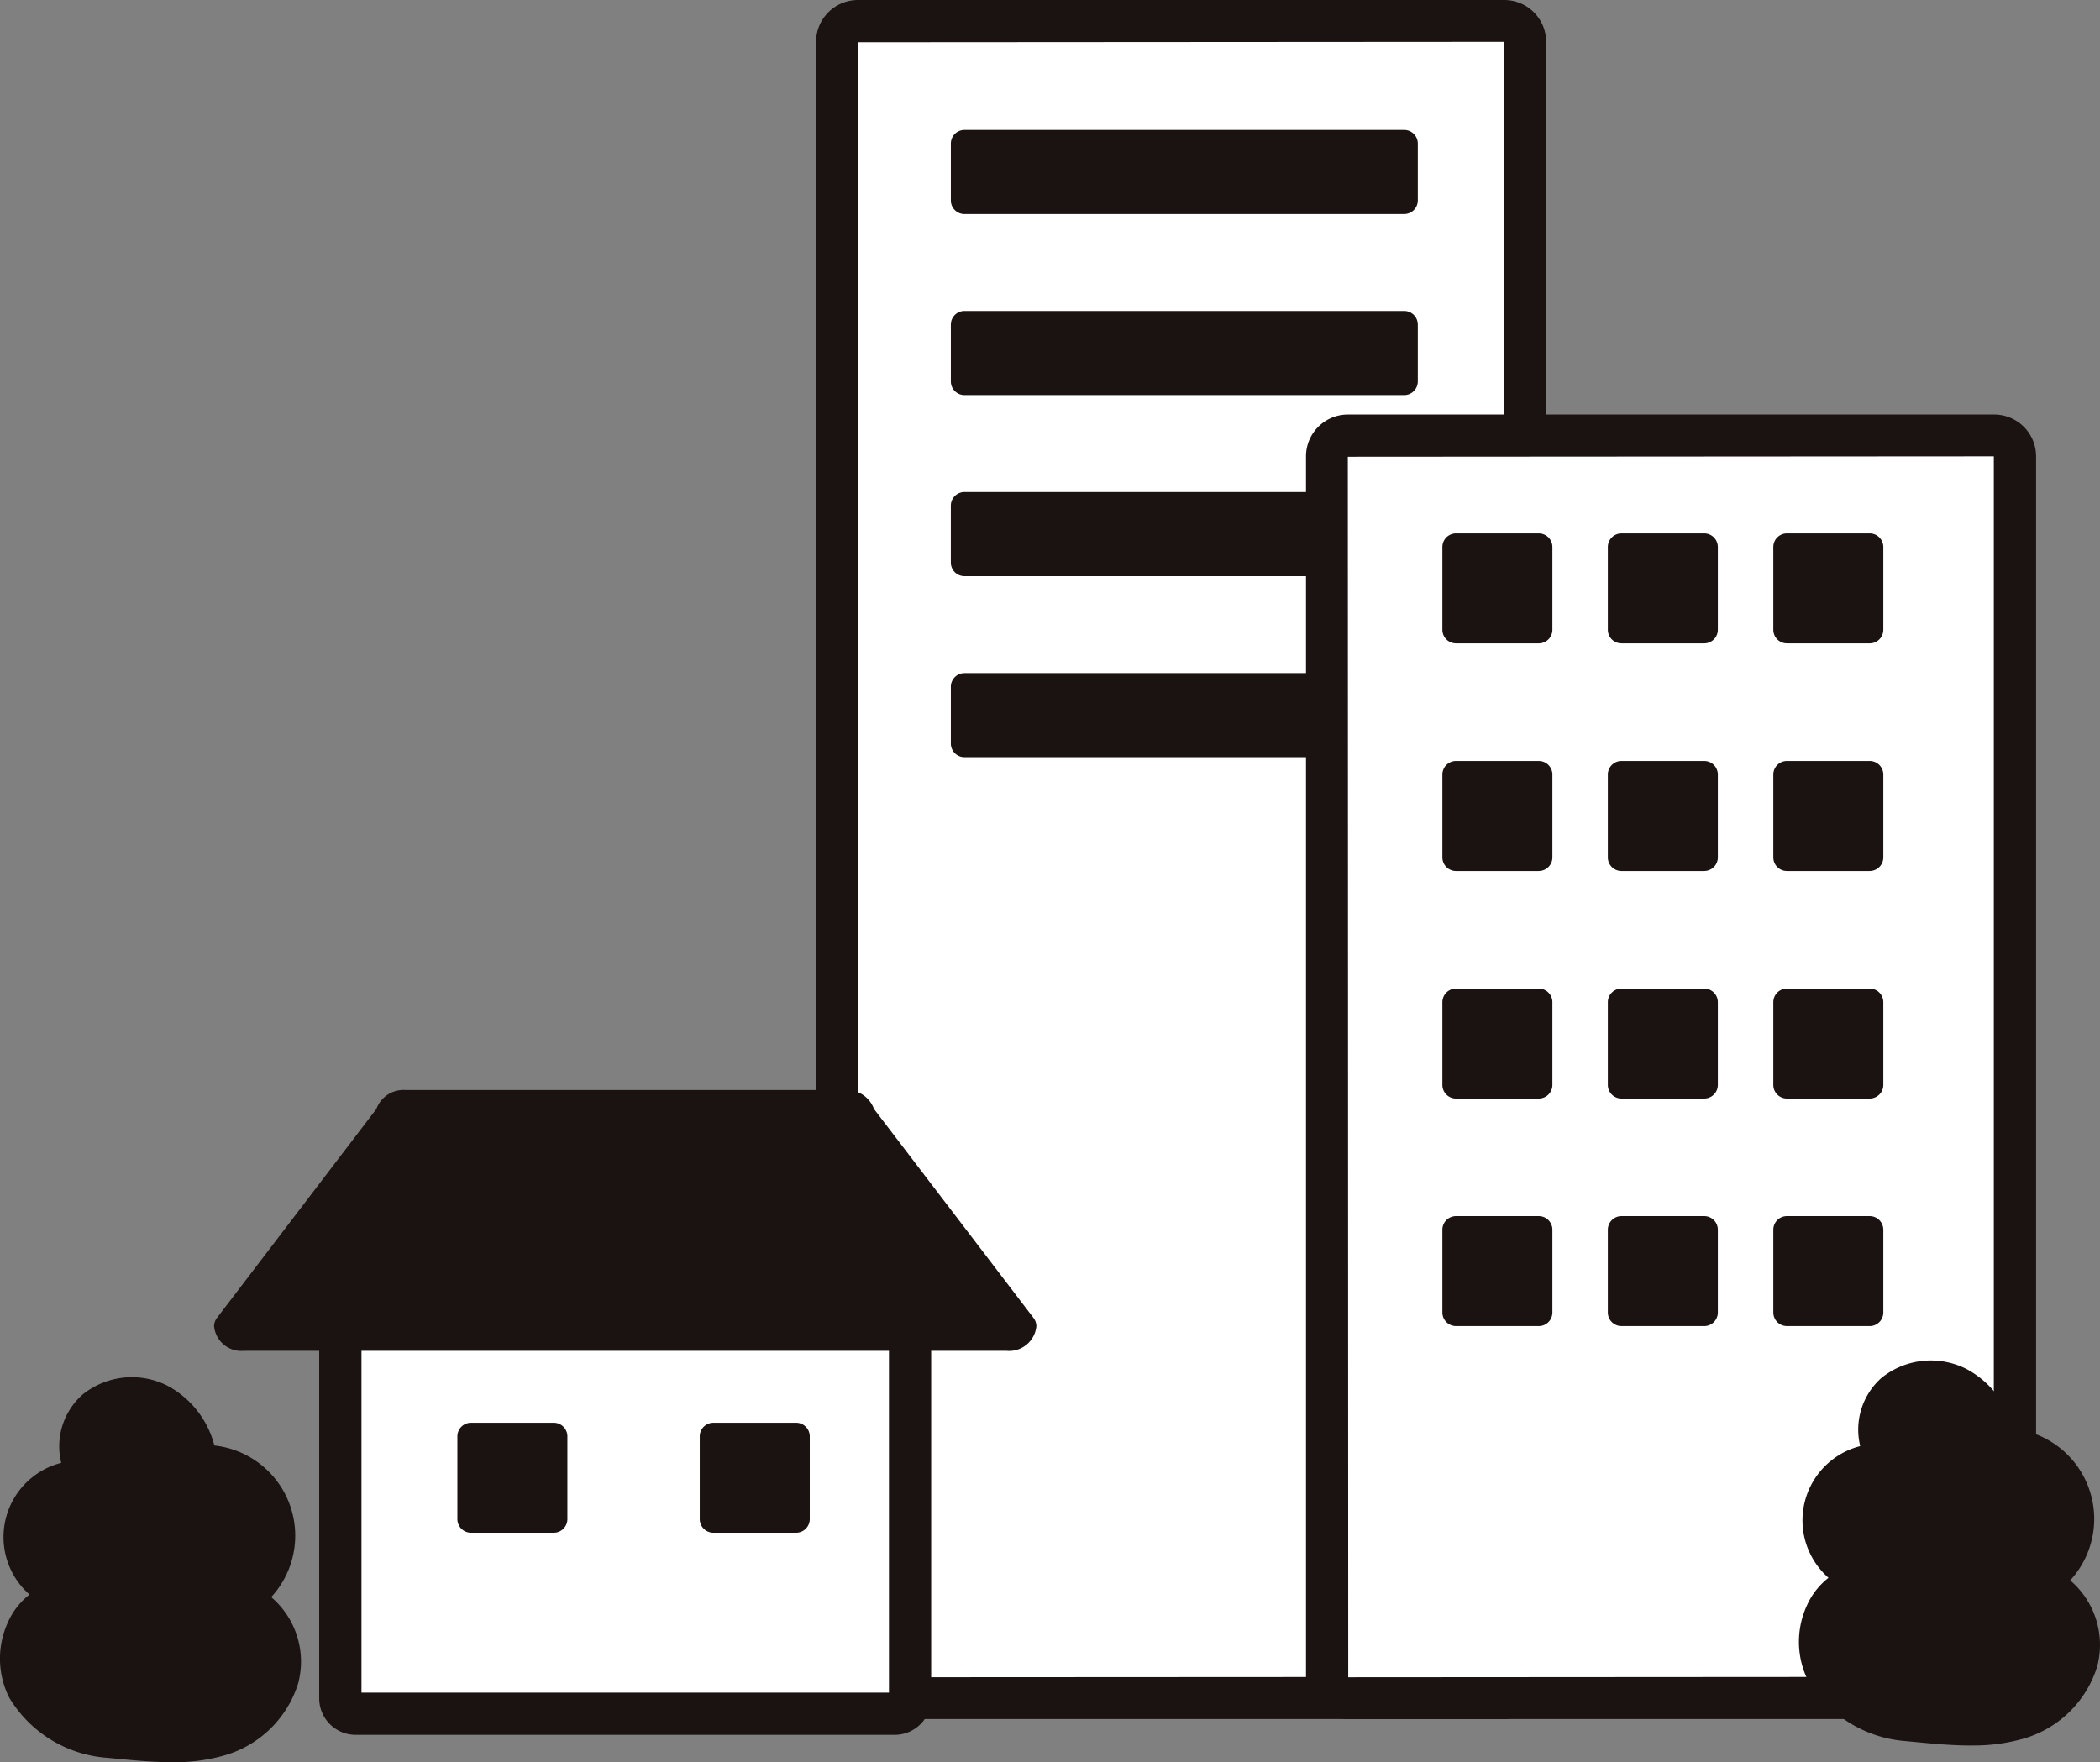
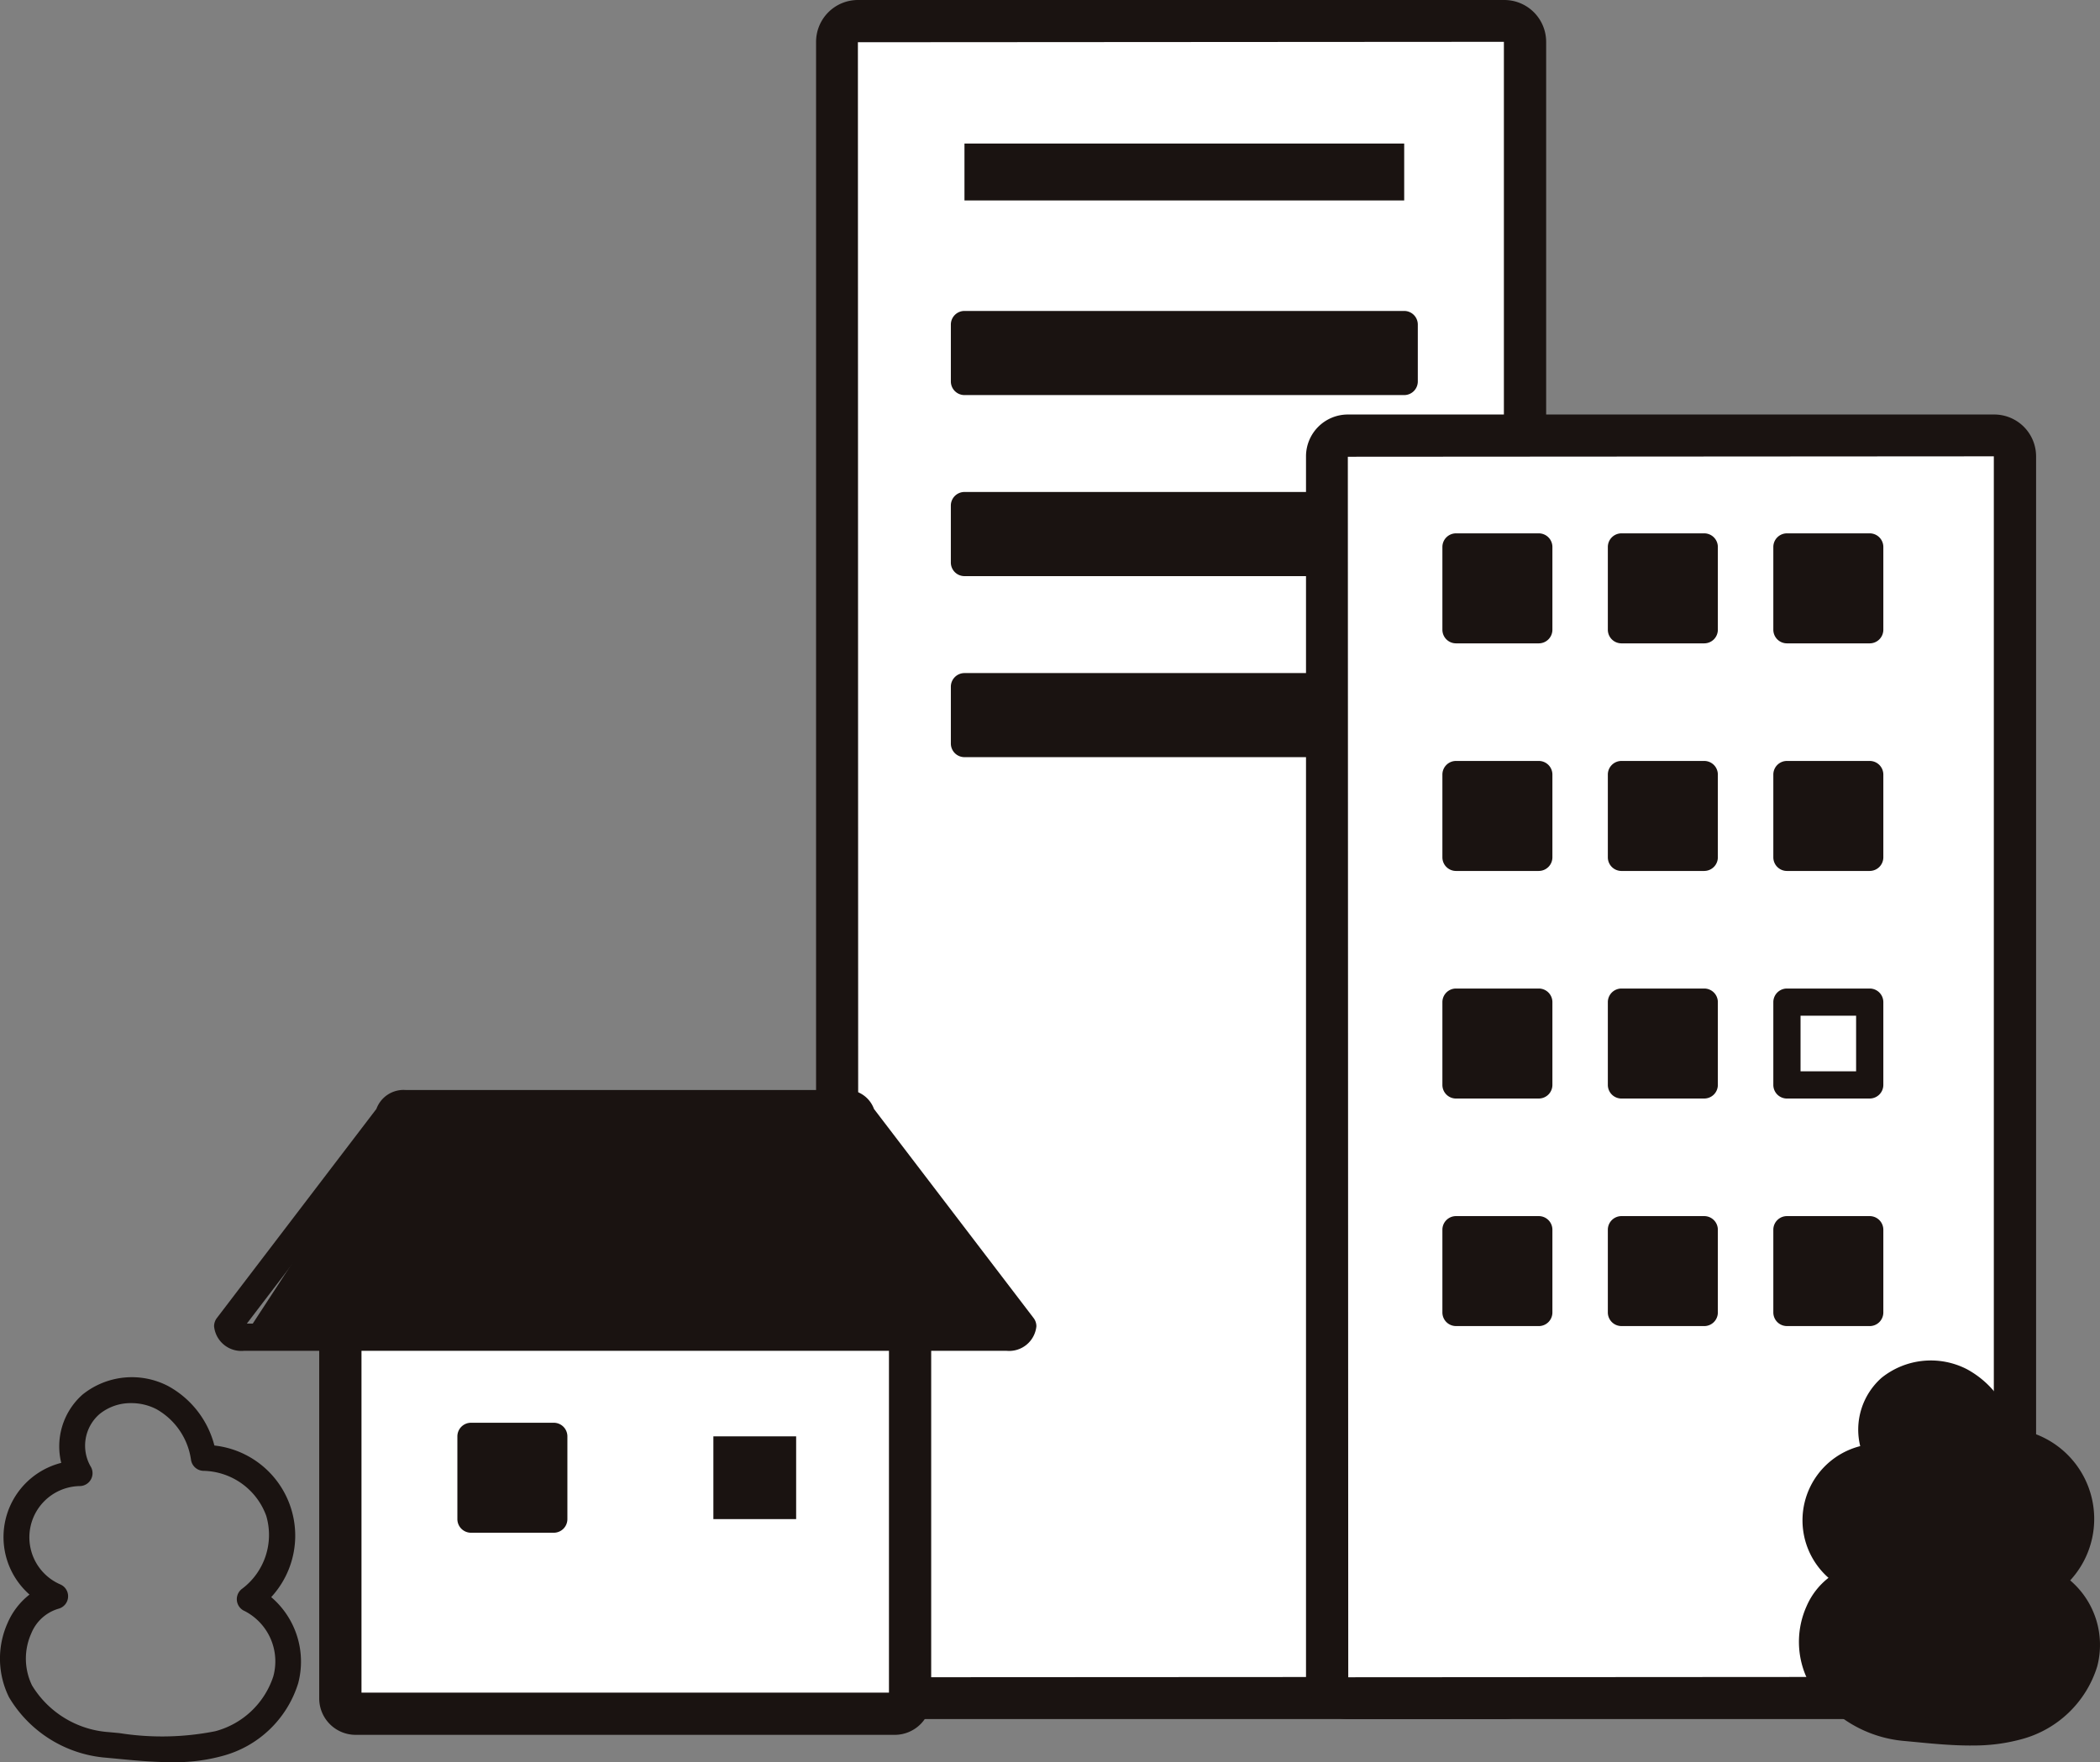
<svg xmlns="http://www.w3.org/2000/svg" id="グループ_2575" data-name="グループ 2575" width="120.95" height="101.512" viewBox="0 0 120.95 101.512">
  <rect x="0" y="0" width="120.95" height="101.512" fill="#808080" stroke="none" />
  <defs>
    <clipPath id="clip-path">
      <rect id="長方形_2094" data-name="長方形 2094" width="120.95" height="101.512" fill="none" />
    </clipPath>
  </defs>
  <g id="グループ_2574" data-name="グループ 2574" clip-path="url(#clip-path)">
    <path id="パス_58738" data-name="パス 58738" d="M97.867,98.1H60.637A1.192,1.192,0,0,1,59.445,96.9V2.692A1.192,1.192,0,0,1,60.637,1.5h37.23A1.193,1.193,0,0,1,99.06,2.692V96.9A1.193,1.193,0,0,1,97.867,98.1" transform="translate(-11.227 -0.283)" fill="#fff" />
    <path id="パス_58739" data-name="パス 58739" d="M97.584,99.029H60.354a2.411,2.411,0,0,1-2.409-2.409V2.409A2.412,2.412,0,0,1,60.354,0h37.23a2.412,2.412,0,0,1,2.41,2.41V96.62a2.412,2.412,0,0,1-2.41,2.409m0-2.433v0ZM97.56,2.409l-37.206.024.024,94.187L97.56,96.6Z" transform="translate(-10.943 0)" fill="#1a1311" />
    <rect id="長方形_2076" data-name="長方形 2076" width="25.326" height="3.278" transform="translate(55.549 8.269)" fill="#1a1311" />
-     <path id="パス_58740" data-name="パス 58740" d="M93.626,14.074H68.3a.784.784,0,0,1-.784-.784V10.011a.784.784,0,0,1,.784-.784H93.626a.784.784,0,0,1,.784.784v3.278a.784.784,0,0,1-.784.784M69.084,12.5H92.84V10.8H69.084Z" transform="translate(-12.751 -1.743)" fill="#1a1311" />
    <rect id="長方形_2077" data-name="長方形 2077" width="25.326" height="3.277" transform="translate(55.549 18.698)" fill="#1a1311" />
    <path id="パス_58741" data-name="パス 58741" d="M93.626,26.93H68.3a.785.785,0,0,1-.784-.785V22.868a.785.785,0,0,1,.784-.785H93.626a.785.785,0,0,1,.784.785v3.277a.785.785,0,0,1-.784.785m-24.542-1.57H92.84V23.653H69.084Z" transform="translate(-12.751 -4.171)" fill="#1a1311" />
    <rect id="長方形_2078" data-name="長方形 2078" width="25.326" height="3.278" transform="translate(55.549 29.126)" fill="#1a1311" />
    <path id="パス_58742" data-name="パス 58742" d="M93.626,39.787H68.3A.784.784,0,0,1,67.515,39V35.724a.784.784,0,0,1,.784-.784H93.626a.784.784,0,0,1,.784.784V39a.784.784,0,0,1-.784.784m-24.542-1.57H92.84V36.509H69.084Z" transform="translate(-12.751 -6.599)" fill="#1a1311" />
    <rect id="長方形_2079" data-name="長方形 2079" width="25.326" height="3.278" transform="translate(55.549 39.554)" fill="#1a1311" />
    <path id="パス_58743" data-name="パス 58743" d="M93.626,52.643H68.3a.784.784,0,0,1-.784-.784V48.581A.785.785,0,0,1,68.3,47.8H93.626a.785.785,0,0,1,.784.785v3.277a.784.784,0,0,1-.784.784M69.084,51.074H92.84V49.366H69.084Z" transform="translate(-12.751 -9.027)" fill="#1a1311" />
    <path id="パス_58744" data-name="パス 58744" d="M132.657,103.656H95.427a1.193,1.193,0,0,1-1.193-1.192V32.13a1.194,1.194,0,0,1,1.193-1.193h37.23a1.193,1.193,0,0,1,1.192,1.193v70.333a1.192,1.192,0,0,1-1.192,1.192" transform="translate(-17.797 -5.843)" fill="#fff" />
    <path id="パス_58745" data-name="パス 58745" d="M132.373,104.588H95.143a2.411,2.411,0,0,1-2.409-2.409V31.846a2.411,2.411,0,0,1,2.409-2.409h37.23a2.412,2.412,0,0,1,2.41,2.409v70.333a2.412,2.412,0,0,1-2.41,2.409m0-2.433v0Zm-.024-70.309-37.206.024.024,70.309,37.182-.024Z" transform="translate(-17.514 -5.559)" fill="#1a1311" />
    <path id="パス_58746" data-name="パス 58746" d="M56.095,115.935H25.048a.883.883,0,0,1-.883-.883V92.032a.884.884,0,0,1,.883-.883H56.095a.884.884,0,0,1,.883.883v23.019a.883.883,0,0,1-.883.883" transform="translate(-4.564 -17.214)" fill="#fff" />
    <path id="パス_58747" data-name="パス 58747" d="M55.812,116.868H24.765a2.1,2.1,0,0,1-2.1-2.1V91.749a2.1,2.1,0,0,1,2.1-2.1H55.812a2.1,2.1,0,0,1,2.1,2.1v23.019a2.1,2.1,0,0,1-2.1,2.1M25.1,114.435h30.38V92.082H25.1Z" transform="translate(-4.28 -16.931)" fill="#1a1311" />
-     <path id="パス_58748" data-name="パス 58748" d="M61.017,91.832H17.1c-.52,0-.941-.281-.941-.628L25.473,79c0-.347.422-.628.942-.628H51.707c.52,0,.942.281.942.628l9.309,12.2c0,.346-.421.628-.941.628" transform="translate(-3.053 -14.802)" fill="#1a1311" />
+     <path id="パス_58748" data-name="パス 58748" d="M61.017,91.832H17.1L25.473,79c0-.347.422-.628.942-.628H51.707c.52,0,.942.281.942.628l9.309,12.2c0,.346-.421.628-.941.628" transform="translate(-3.053 -14.802)" fill="#1a1311" />
    <path id="パス_58749" data-name="パス 58749" d="M60.834,92.434H16.922A1.576,1.576,0,0,1,15.2,91.021a.783.783,0,0,1,.161-.476L24.548,78.5a1.667,1.667,0,0,1,1.682-1.091H51.525A1.667,1.667,0,0,1,53.207,78.5L62.4,90.545a.782.782,0,0,1,.161.476,1.576,1.576,0,0,1-1.725,1.412M17.088,90.865H60.669L51.842,79.3a.791.791,0,0,1-.139-.291.522.522,0,0,0-.178-.028H26.231a.522.522,0,0,0-.178.028.791.791,0,0,1-.139.291Z" transform="translate(-2.87 -14.619)" fill="#1a1311" />
    <rect id="長方形_2080" data-name="長方形 2080" width="4.767" height="4.767" transform="translate(83.854 31.51)" fill="#1a1311" />
    <path id="パス_58750" data-name="パス 58750" d="M107.963,44.215H103.2a.785.785,0,0,1-.784-.785V38.663a.785.785,0,0,1,.784-.785h4.768a.785.785,0,0,1,.784.785V43.43a.785.785,0,0,1-.784.785m-3.984-1.57h3.2v-3.2h-3.2Z" transform="translate(-19.341 -7.154)" fill="#1a1311" />
    <rect id="長方形_2081" data-name="長方形 2081" width="4.767" height="4.767" transform="translate(93.389 31.51)" fill="#1a1311" />
    <path id="パス_58751" data-name="パス 58751" d="M119.717,44.215H114.95a.785.785,0,0,1-.785-.785V38.663a.785.785,0,0,1,.785-.785h4.767a.785.785,0,0,1,.784.785V43.43a.785.785,0,0,1-.784.785m-3.983-1.57h3.2v-3.2h-3.2Z" transform="translate(-21.561 -7.154)" fill="#1a1311" />
    <rect id="長方形_2082" data-name="長方形 2082" width="4.767" height="4.767" transform="translate(102.923 31.51)" fill="#1a1311" />
    <path id="パス_58752" data-name="パス 58752" d="M131.471,44.215H126.7a.785.785,0,0,1-.784-.785V38.663a.785.785,0,0,1,.784-.785h4.767a.785.785,0,0,1,.785.785V43.43a.785.785,0,0,1-.785.785m-3.983-1.57h3.2v-3.2h-3.2Z" transform="translate(-23.781 -7.154)" fill="#1a1311" />
    <rect id="長方形_2083" data-name="長方形 2083" width="4.767" height="4.767" transform="translate(83.854 44.619)" fill="#1a1311" />
    <path id="パス_58753" data-name="パス 58753" d="M107.963,60.378H103.2a.785.785,0,0,1-.784-.785V54.825a.784.784,0,0,1,.784-.784h4.768a.784.784,0,0,1,.784.784v4.767a.785.785,0,0,1-.784.785m-3.984-1.57h3.2v-3.2h-3.2Z" transform="translate(-19.341 -10.206)" fill="#1a1311" />
    <rect id="長方形_2084" data-name="長方形 2084" width="4.767" height="4.767" transform="translate(93.389 44.619)" fill="#1a1311" />
    <path id="パス_58754" data-name="パス 58754" d="M119.717,60.378H114.95a.785.785,0,0,1-.785-.785V54.825a.785.785,0,0,1,.785-.784h4.767a.784.784,0,0,1,.784.784v4.767a.785.785,0,0,1-.784.785m-3.983-1.57h3.2v-3.2h-3.2Z" transform="translate(-21.561 -10.206)" fill="#1a1311" />
    <rect id="長方形_2085" data-name="長方形 2085" width="4.767" height="4.767" transform="translate(102.923 44.619)" fill="#1a1311" />
    <path id="パス_58755" data-name="パス 58755" d="M131.471,60.378H126.7a.785.785,0,0,1-.784-.785V54.825a.784.784,0,0,1,.784-.784h4.767a.785.785,0,0,1,.785.784v4.767a.785.785,0,0,1-.785.785m-3.983-1.57h3.2v-3.2h-3.2Z" transform="translate(-23.781 -10.206)" fill="#1a1311" />
    <rect id="長方形_2086" data-name="長方形 2086" width="4.767" height="4.767" transform="translate(83.854 57.73)" fill="#1a1311" />
    <path id="パス_58756" data-name="パス 58756" d="M107.963,76.54H103.2a.784.784,0,0,1-.784-.784V70.987a.784.784,0,0,1,.784-.784h4.768a.784.784,0,0,1,.784.784v4.768a.784.784,0,0,1-.784.784m-3.984-1.569h3.2v-3.2h-3.2Z" transform="translate(-19.341 -13.258)" fill="#1a1311" />
    <rect id="長方形_2087" data-name="長方形 2087" width="4.767" height="4.767" transform="translate(93.389 57.73)" fill="#1a1311" />
    <path id="パス_58757" data-name="パス 58757" d="M119.717,76.54H114.95a.785.785,0,0,1-.785-.784V70.987a.785.785,0,0,1,.785-.784h4.767a.784.784,0,0,1,.784.784v4.768a.784.784,0,0,1-.784.784m-3.983-1.569h3.2v-3.2h-3.2Z" transform="translate(-21.561 -13.258)" fill="#1a1311" />
-     <rect id="長方形_2088" data-name="長方形 2088" width="4.767" height="4.767" transform="translate(102.923 57.73)" fill="#1a1311" />
    <path id="パス_58758" data-name="パス 58758" d="M131.471,76.54H126.7a.784.784,0,0,1-.784-.784V70.987a.784.784,0,0,1,.784-.784h4.767a.785.785,0,0,1,.785.784v4.768a.785.785,0,0,1-.785.784m-3.983-1.569h3.2v-3.2h-3.2Z" transform="translate(-23.781 -13.258)" fill="#1a1311" />
    <rect id="長方形_2089" data-name="長方形 2089" width="4.767" height="4.767" transform="translate(83.854 70.839)" fill="#1a1311" />
    <path id="パス_58759" data-name="パス 58759" d="M107.963,92.7H103.2a.784.784,0,0,1-.784-.784V87.15a.784.784,0,0,1,.784-.784h4.768a.784.784,0,0,1,.784.784v4.767a.784.784,0,0,1-.784.784m-3.984-1.569h3.2v-3.2h-3.2Z" transform="translate(-19.341 -16.311)" fill="#1a1311" />
    <rect id="長方形_2090" data-name="長方形 2090" width="4.767" height="4.767" transform="translate(93.389 70.839)" fill="#1a1311" />
    <path id="パス_58760" data-name="パス 58760" d="M119.717,92.7H114.95a.785.785,0,0,1-.785-.784V87.15a.785.785,0,0,1,.785-.784h4.767a.784.784,0,0,1,.784.784v4.767a.784.784,0,0,1-.784.784m-3.983-1.569h3.2v-3.2h-3.2Z" transform="translate(-21.561 -16.311)" fill="#1a1311" />
    <rect id="長方形_2091" data-name="長方形 2091" width="4.767" height="4.767" transform="translate(102.923 70.839)" fill="#1a1311" />
    <path id="パス_58761" data-name="パス 58761" d="M131.471,92.7H126.7a.784.784,0,0,1-.784-.784V87.15a.784.784,0,0,1,.784-.784h4.767a.785.785,0,0,1,.785.784v4.767a.785.785,0,0,1-.785.784m-3.983-1.569h3.2v-3.2h-3.2Z" transform="translate(-23.781 -16.311)" fill="#1a1311" />
    <path id="パス_58762" data-name="パス 58762" d="M140.522,117.9a5.555,5.555,0,0,0,3.846-3.672,4,4,0,0,0-2.074-4.646,4.489,4.489,0,0,0-2.645-8.14,4.74,4.74,0,0,0-2.4-3.473,3.78,3.78,0,0,0-4.107.4,3.155,3.155,0,0,0-.654,3.958,3.7,3.7,0,0,0-1.4,7.093c-2.175.539-3.045,3.5-2,5.483a6.4,6.4,0,0,0,5,3.083c2.009.179,4.482.494,6.427-.082" transform="translate(-24.297 -18.421)" fill="#1a1311" />
    <path id="パス_58763" data-name="パス 58763" d="M137.632,118.8c-1.069,0-2.152-.1-3.165-.2l-.611-.057a7.165,7.165,0,0,1-5.594-3.477,5.012,5.012,0,0,1-.087-4.293,4.163,4.163,0,0,1,1.262-1.633,4.411,4.411,0,0,1,1.827-7.587,3.988,3.988,0,0,1,1.225-3.932,4.533,4.533,0,0,1,4.933-.492,5.444,5.444,0,0,1,2.663,3.425,5.223,5.223,0,0,1,3.272,8.733,4.883,4.883,0,0,1,1.557,4.956,6.251,6.251,0,0,1-4.353,4.191,10.376,10.376,0,0,1-2.928.362m-2.326-20.687a2.836,2.836,0,0,0-1.847.638,2.409,2.409,0,0,0-.515,2.991.744.744,0,0,1-.612,1.149,2.953,2.953,0,0,0-1.119,5.666.744.744,0,0,1-.114,1.4,2.432,2.432,0,0,0-1.566,1.423,3.542,3.542,0,0,0,.045,2.992,5.627,5.627,0,0,0,4.41,2.69l.618.057a15.733,15.733,0,0,0,5.532-.111,4.822,4.822,0,0,0,3.34-3.152,3.262,3.262,0,0,0-1.643-3.768.744.744,0,0,1-.146-1.291,3.745,3.745,0,0,0-2.183-6.791h-.03a.744.744,0,0,1-.735-.629,3.99,3.99,0,0,0-2-2.928,3.141,3.141,0,0,0-1.433-.341" transform="translate(-24.124 -18.248)" fill="#1a1311" />
-     <path id="パス_58764" data-name="パス 58764" d="M12.788,119.082a5.557,5.557,0,0,0,3.846-3.672,4,4,0,0,0-2.075-4.646,4.489,4.489,0,0,0-2.644-8.14,4.743,4.743,0,0,0-2.4-3.474,3.782,3.782,0,0,0-4.107.4A3.154,3.154,0,0,0,4.76,103.5a3.7,3.7,0,0,0-1.4,7.093c-2.175.539-3.045,3.5-2,5.483a6.4,6.4,0,0,0,5,3.083c2.011.179,4.482.494,6.427-.082" transform="translate(-0.173 -18.645)" fill="#1a1311" />
    <path id="パス_58765" data-name="パス 58765" d="M9.9,119.984c-1.07,0-2.152-.1-3.166-.2l-.611-.057a7.166,7.166,0,0,1-5.6-3.477A5.011,5.011,0,0,1,.44,111.96,4.16,4.16,0,0,1,1.7,110.328a4.41,4.41,0,0,1,1.827-7.586,3.986,3.986,0,0,1,1.225-3.933,4.531,4.531,0,0,1,4.933-.492,5.446,5.446,0,0,1,2.663,3.425,5.223,5.223,0,0,1,3.272,8.733,4.881,4.881,0,0,1,1.556,4.956,6.247,6.247,0,0,1-4.353,4.191,10.367,10.367,0,0,1-2.927.362m2.716-1.075h0ZM7.572,99.3a2.838,2.838,0,0,0-1.848.638,2.409,2.409,0,0,0-.515,2.991.743.743,0,0,1-.612,1.149,2.954,2.954,0,0,0-1.119,5.667.743.743,0,0,1-.114,1.4A2.43,2.43,0,0,0,1.8,112.569a3.541,3.541,0,0,0,.045,2.993,5.627,5.627,0,0,0,4.41,2.689l.618.057A15.732,15.732,0,0,0,12.4,118.2a4.818,4.818,0,0,0,3.339-3.152,3.261,3.261,0,0,0-1.643-3.768.744.744,0,0,1-.146-1.291,3.88,3.88,0,0,0,1.383-4.2,3.932,3.932,0,0,0-3.59-2.588h-.006a.744.744,0,0,1-.735-.629,3.99,3.99,0,0,0-2-2.928A3.143,3.143,0,0,0,7.572,99.3" transform="translate(0 -18.472)" fill="#1a1311" />
    <rect id="長方形_2092" data-name="長方形 2092" width="4.767" height="4.767" transform="translate(27.128 82.742)" fill="#1a1311" />
    <path id="パス_58766" data-name="パス 58766" d="M38.029,107.376H33.261a.784.784,0,0,1-.784-.784v-4.767a.784.784,0,0,1,.784-.784h4.768a.784.784,0,0,1,.784.784v4.767a.784.784,0,0,1-.784.784m-3.984-1.569h3.2v-3.2h-3.2Z" transform="translate(-6.134 -19.082)" fill="#1a1311" />
    <rect id="長方形_2093" data-name="長方形 2093" width="4.767" height="4.767" transform="translate(41.087 82.742)" fill="#1a1311" />
-     <path id="パス_58767" data-name="パス 58767" d="M55.237,107.376H50.47a.785.785,0,0,1-.785-.784v-4.767a.785.785,0,0,1,.785-.784h4.767a.784.784,0,0,1,.784.784v4.767a.784.784,0,0,1-.784.784m-3.983-1.569h3.2v-3.2h-3.2Z" transform="translate(-9.383 -19.082)" fill="#1a1311" />
  </g>
</svg>